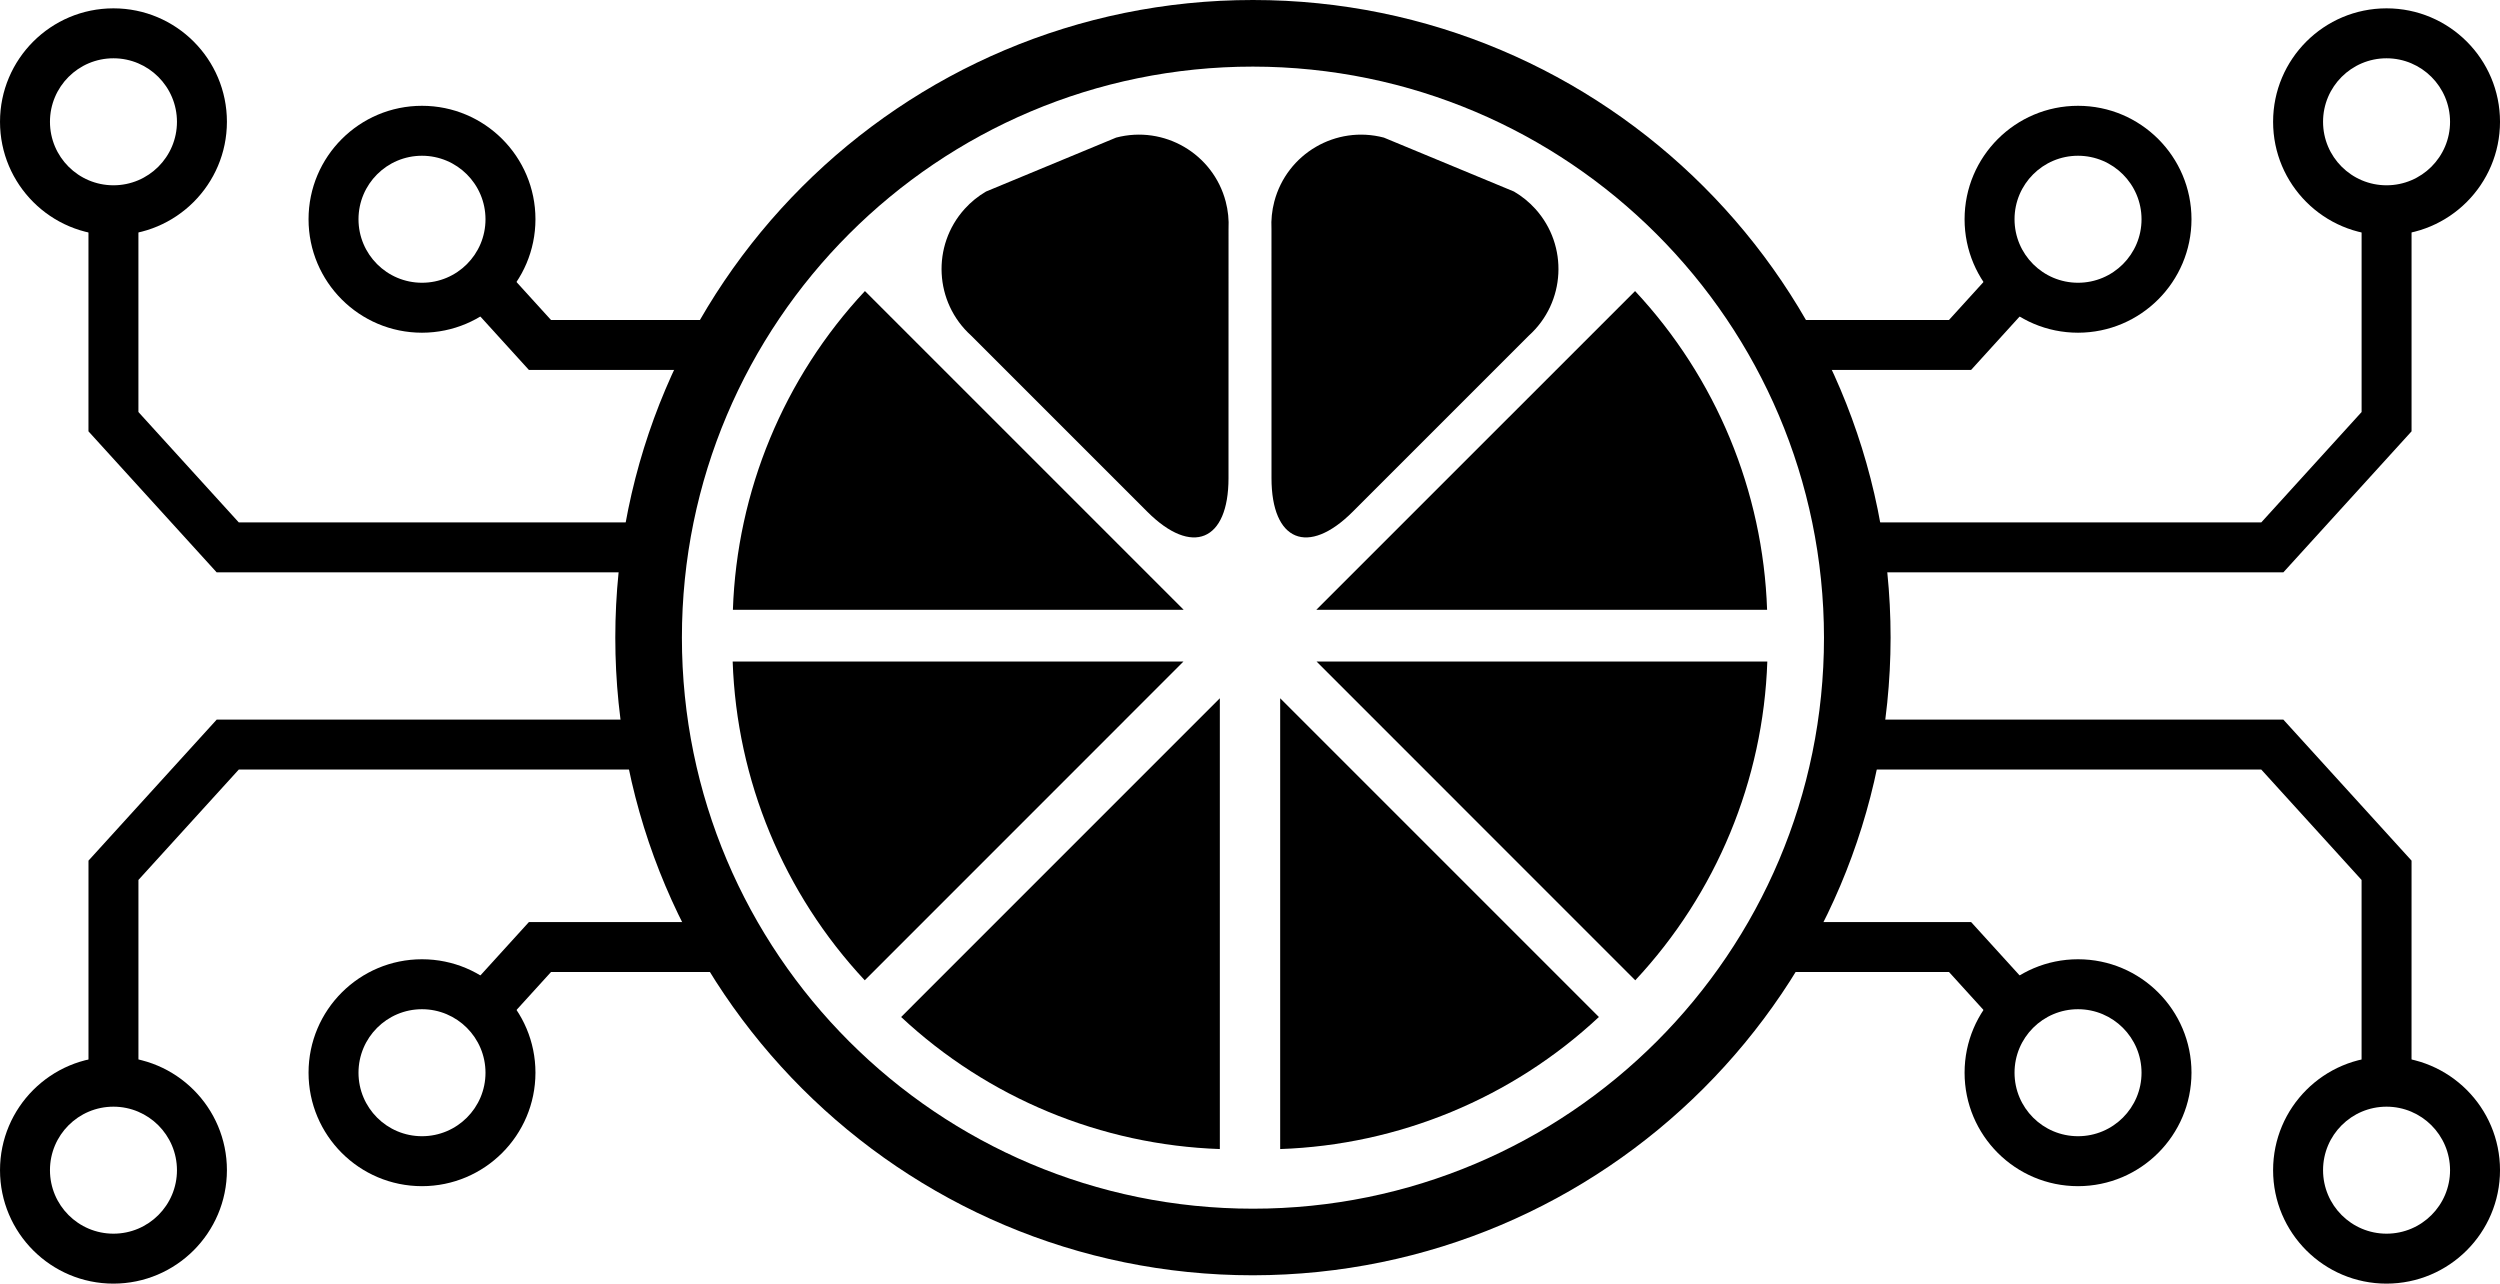
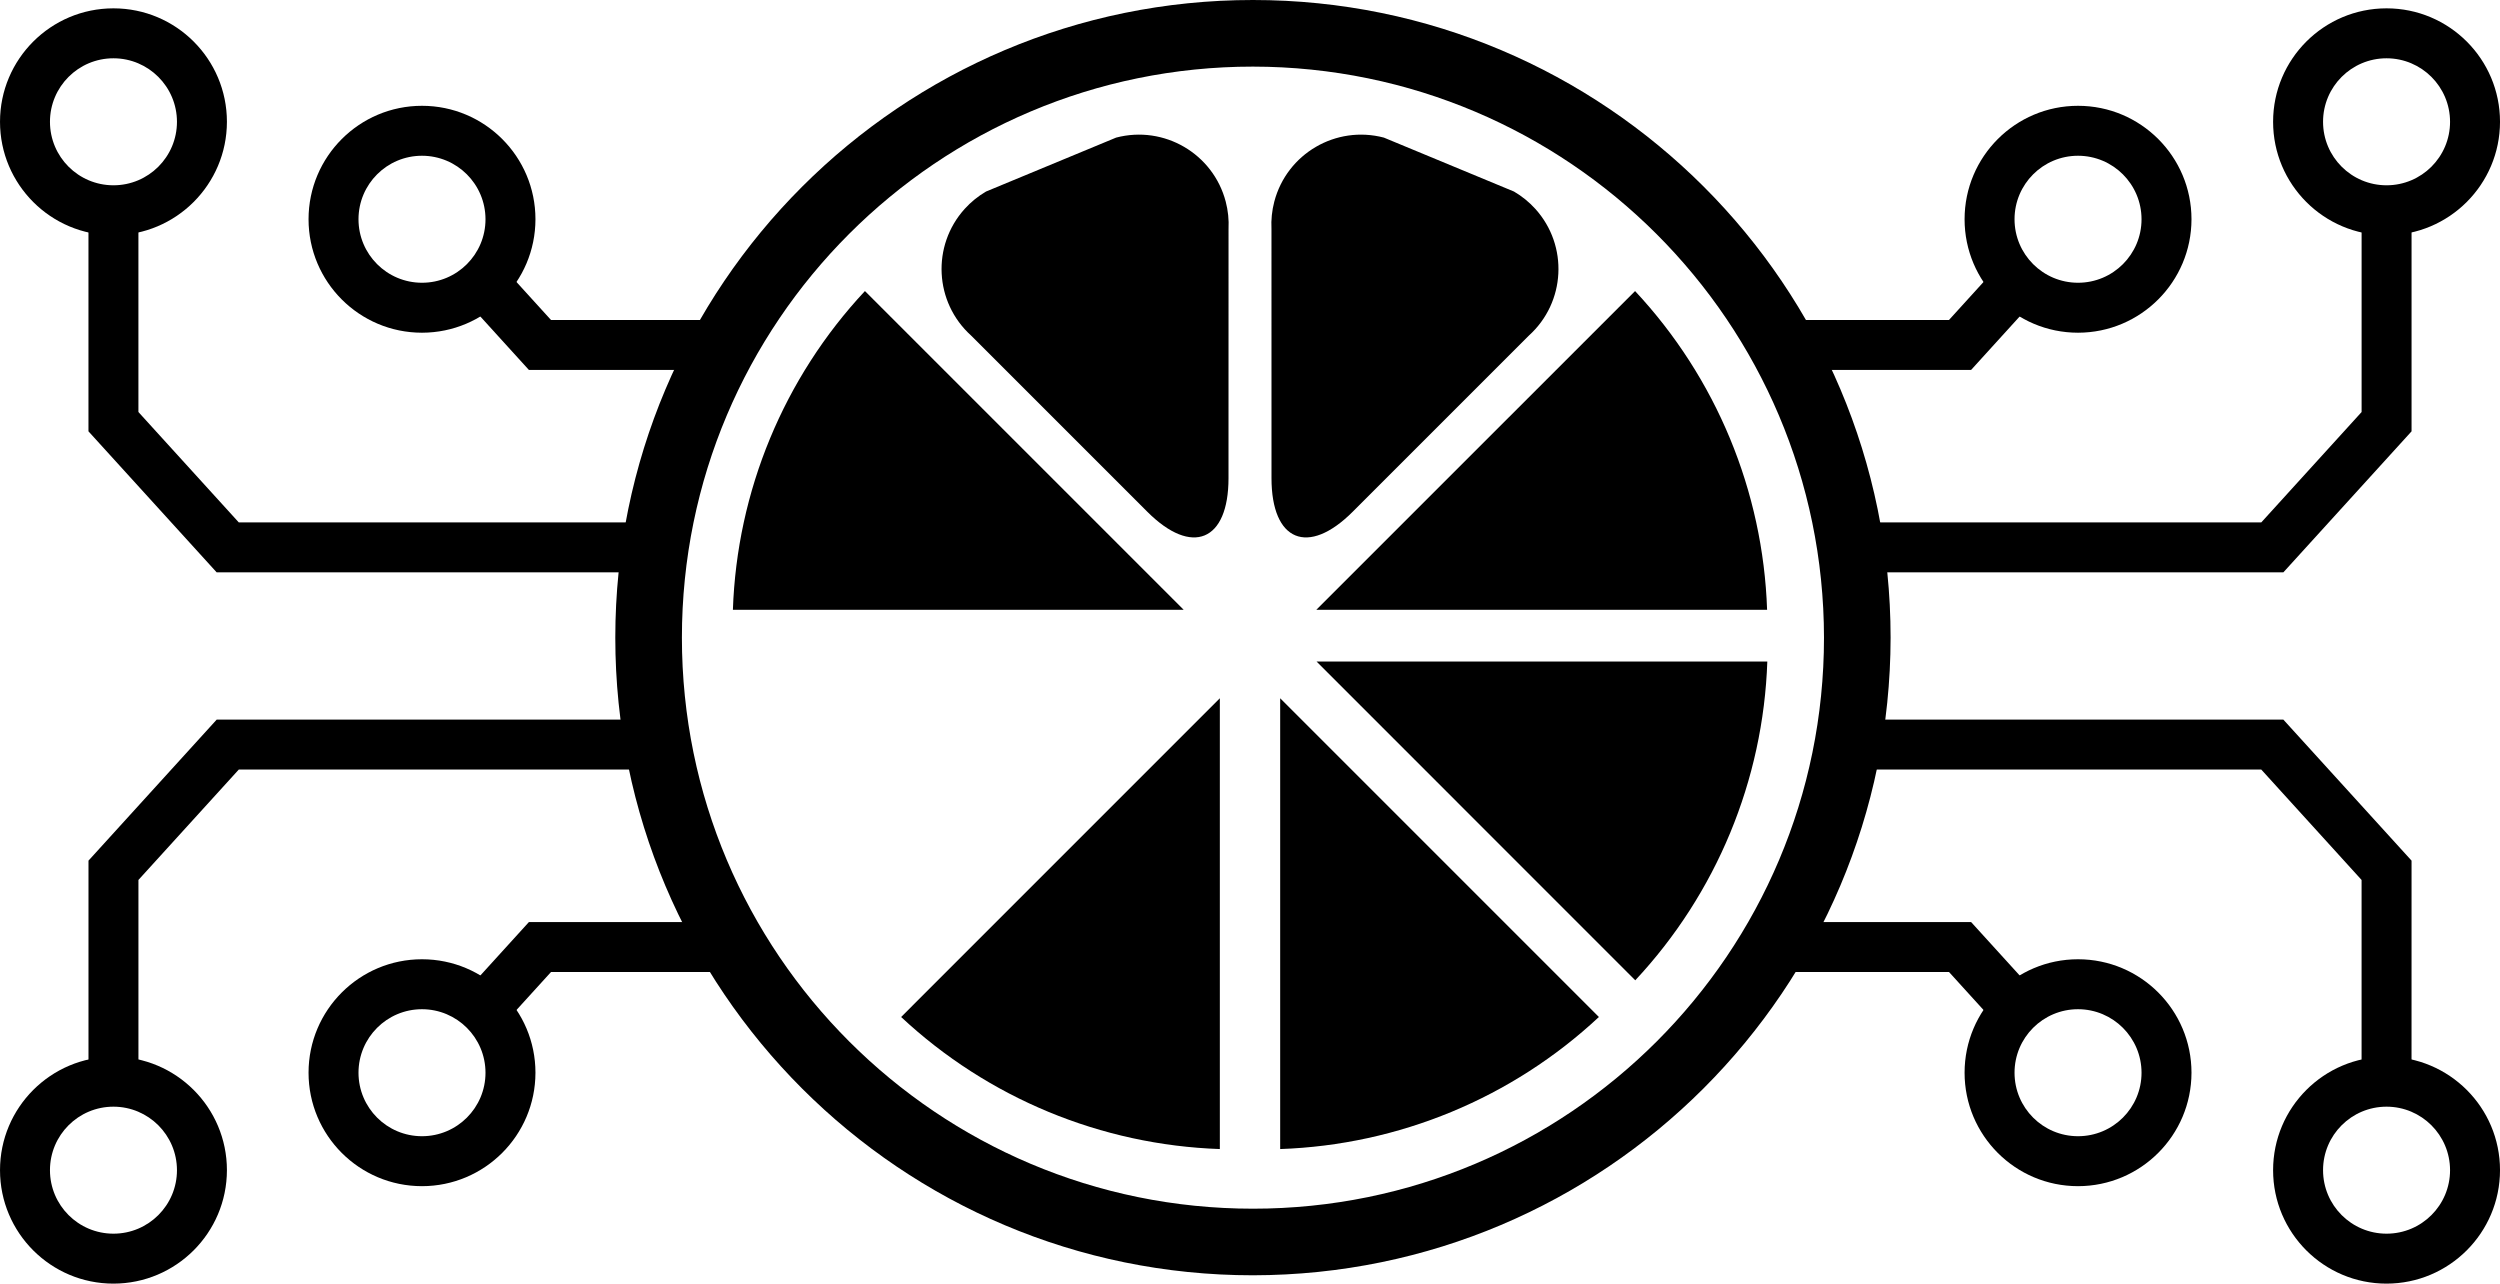
<svg xmlns="http://www.w3.org/2000/svg" version="1.1" id="Layer_1" x="0px" y="0px" width="300.273px" height="154.175px" viewBox="0 0 300.273 154.175" enable-background="new 0 0 300.273 154.175" xml:space="preserve">
  <g id="Group_7080" transform="translate(-2066 15734)">
    <path id="Path_14379" d="M2262.389-15699.041l-38.289,38.286h54.145c-0.485-14.259-6.119-27.86-15.858-38.286" />
    <path id="Path_14380" d="M2218.719-15676.568c0,7.584,4.39,9.399,9.752,4.035l21.161-21.16c4.416-3.988,4.764-10.8,0.777-15.217   c-0.743-0.822-1.608-1.525-2.565-2.084l-15.628-6.479c-5.757-1.512-11.649,1.93-13.161,7.687c-0.281,1.071-0.396,2.18-0.339,3.286   L2218.719-15676.568z" />
    <path id="Path_14381" d="M2258.041-15611.848l-38.28-38.285v54.145C2234.017-15596.48,2247.614-15602.113,2258.041-15611.848" />
    <path id="Path_14382" d="M2224.13-15654.545l38.28,38.288c9.741-10.426,15.376-24.028,15.861-38.288H2224.13z" />
    <path id="Path_14383" d="M2302.747-15689.568h-20.9v-6h18.243l6.192-6.812l4.439,4.036L2302.747-15689.568z" />
    <path id="Path_14384" d="M2315.59-15694.038c-7.526-0.001-13.627-6.103-13.626-13.628c0-7.525,6.102-13.627,13.628-13.626   c7.525,0.001,13.625,6.101,13.626,13.626C2329.209-15700.143,2323.114-15694.047,2315.59-15694.038 M2315.59-15715.293   c-4.212,0-7.627,3.416-7.626,7.628c0,4.212,3.416,7.626,7.628,7.626s7.626-3.415,7.626-7.627   C2323.213-15711.877,2319.801-15715.289,2315.59-15715.293" />
    <path id="Path_14385" d="M2340.25-15665.254h-50.521v-6h47.87l12.051-13.258v-23.541h6v25.861L2340.25-15665.254z" />
    <path id="Path_14386" d="M2352.647-15705.744c-7.525,0-13.627-6.102-13.627-13.627s6.102-13.627,13.627-13.627   c7.526,0,13.627,6.102,13.627,13.627C2366.266-15711.849,2360.169-15705.752,2352.647-15705.744 M2352.647-15726.999   c-4.212,0-7.627,3.415-7.627,7.627s3.415,7.627,7.627,7.627s7.627-3.414,7.627-7.626   C2360.269-15723.582,2356.858-15726.994,2352.647-15726.999" />
    <path id="Path_14387" d="M2306.285-15610.441l-6.192-6.813h-21.846v-6h24.5l7.977,8.775L2306.285-15610.441z" />
    <path id="Path_14388" d="M2315.59-15591.53c-7.526-0.001-13.627-6.102-13.626-13.628c0-7.525,6.102-13.627,13.628-13.626   c7.525,0.001,13.626,6.102,13.626,13.627C2329.209-15597.635,2323.113-15591.537,2315.59-15591.53 M2315.59-15612.784   c-4.212,0.001-7.627,3.416-7.626,7.628c0,4.213,3.416,7.627,7.628,7.626s7.626-3.415,7.626-7.627   C2323.213-15609.367,2319.801-15612.779,2315.59-15612.784" />
    <path id="Path_14389" d="M2355.647-15604.771h-6v-23.539l-12.047-13.258h-47.87v-6h50.521l15.399,16.938L2355.647-15604.771z" />
    <path id="Path_14390" d="M2352.647-15579.824c-7.525,0-13.627-6.101-13.627-13.627c0-7.525,6.102-13.627,13.627-13.627   c7.526,0,13.627,6.102,13.627,13.627C2366.266-15585.929,2360.169-15579.832,2352.647-15579.824 M2352.647-15601.078   c-4.212,0-7.627,3.415-7.627,7.627c0,4.213,3.415,7.627,7.627,7.627c4.213,0,7.627-3.414,7.627-7.627   C2360.269-15597.661,2356.858-15601.073,2352.647-15601.078" />
    <path id="Path_14391" d="M2169.886-15699.041l38.286,38.286h-54.145C2154.513-15675.014,2160.147-15688.615,2169.886-15699.041" />
    <path id="Path_14392" d="M2213.555-15676.568c0,7.584-4.39,9.399-9.752,4.035l-21.161-21.16   c-4.416-3.988-4.763-10.802-0.775-15.218c0.742-0.821,1.607-1.524,2.563-2.083l15.628-6.479c5.757-1.512,11.649,1.93,13.161,7.687   c0.281,1.071,0.396,2.18,0.339,3.286L2213.555-15676.568z" />
    <path id="Path_14393" d="M2174.234-15611.848l38.28-38.285v54.145C2198.258-15596.48,2184.661-15602.113,2174.234-15611.848" />
-     <path id="Path_14394" d="M2208.145-15654.545l-38.279,38.288c-9.743-10.425-15.38-24.027-15.865-38.288H2208.145z" />
    <path id="Path_14395" d="M2150.425-15689.568h-20.9l-7.975-8.775l4.438-4.036l6.193,6.812h18.243V-15689.568z" />
    <path id="Path_14396" d="M2116.685-15694.038c-7.525-0.001-13.626-6.103-13.626-13.628c0.001-7.525,6.103-13.627,13.628-13.626   s13.626,6.101,13.626,13.626C2130.305-15700.143,2124.208-15694.047,2116.685-15694.038 M2116.685-15715.293   c-4.212,0-7.626,3.416-7.626,7.628c0.001,4.212,3.416,7.626,7.628,7.626s7.626-3.415,7.626-7.627   C2124.308-15711.877,2120.896-15715.289,2116.685-15715.293" />
    <path id="Path_14397" d="M2142.545-15665.254h-50.521l-15.399-16.938v-25.861h6v23.541l12.055,13.258h47.865V-15665.254z" />
    <path id="Path_14398" d="M2079.628-15705.744c-7.526,0-13.627-6.102-13.627-13.627s6.101-13.627,13.627-13.627   c7.525,0,13.627,6.102,13.627,13.627l0,0C2093.246-15711.849,2087.151-15705.753,2079.628-15705.744 M2079.628-15726.999   c-4.213,0-7.627,3.415-7.627,7.627s3.414,7.627,7.627,7.627c4.212,0,7.626-3.414,7.627-7.626   C2087.25-15723.582,2083.838-15726.994,2079.628-15726.999" />
    <path id="Path_14399" d="M2125.989-15610.441l-4.438-4.037l7.977-8.775h24.5v6h-21.846L2125.989-15610.441z" />
    <path id="Path_14400" d="M2116.685-15591.53c-7.525-0.001-13.626-6.102-13.626-13.628c0.001-7.525,6.103-13.627,13.628-13.626   s13.626,6.102,13.626,13.627C2130.305-15597.635,2124.208-15591.537,2116.685-15591.53 M2116.685-15612.784   c-4.212,0.001-7.626,3.416-7.626,7.628c0.001,4.213,3.416,7.627,7.628,7.626s7.626-3.415,7.626-7.627   C2124.308-15609.367,2120.896-15612.779,2116.685-15612.784" />
    <path id="Path_14401" d="M2082.628-15604.771h-6v-25.859l15.399-16.938h50.521v6h-47.868l-12.052,13.258V-15604.771z" />
    <path id="Path_14402" d="M2079.628-15579.824c-7.526,0-13.627-6.101-13.627-13.627c0-7.525,6.101-13.627,13.627-13.627   c7.525,0,13.627,6.102,13.627,13.627C2093.246-15585.929,2087.151-15579.833,2079.628-15579.824 M2079.628-15601.078   c-4.213,0-7.627,3.415-7.627,7.627c0,4.213,3.414,7.627,7.627,7.627c4.212,0,7.627-3.414,7.627-7.627l0,0   C2087.249-15597.661,2083.838-15601.072,2079.628-15601.078" />
    <path id="Path_14403" d="M2216.492-15580.826c-42.298,0-76.588-34.288-76.589-76.586c0-42.298,34.289-76.588,76.587-76.588   c42.297,0,76.587,34.288,76.588,76.586c0,0,0,0.002,0,0.002C2293.03-15615.135,2258.769-15580.875,2216.492-15580.826    M2216.492-15725.999c-37.88-0.001-68.588,30.706-68.589,68.586c0,37.88,30.707,68.587,68.587,68.588   c37.879,0.001,68.587-30.706,68.588-68.586c0,0,0-0.001,0-0.001C2285.035-15695.273,2254.354-15725.956,2216.492-15725.999" />
  </g>
</svg>